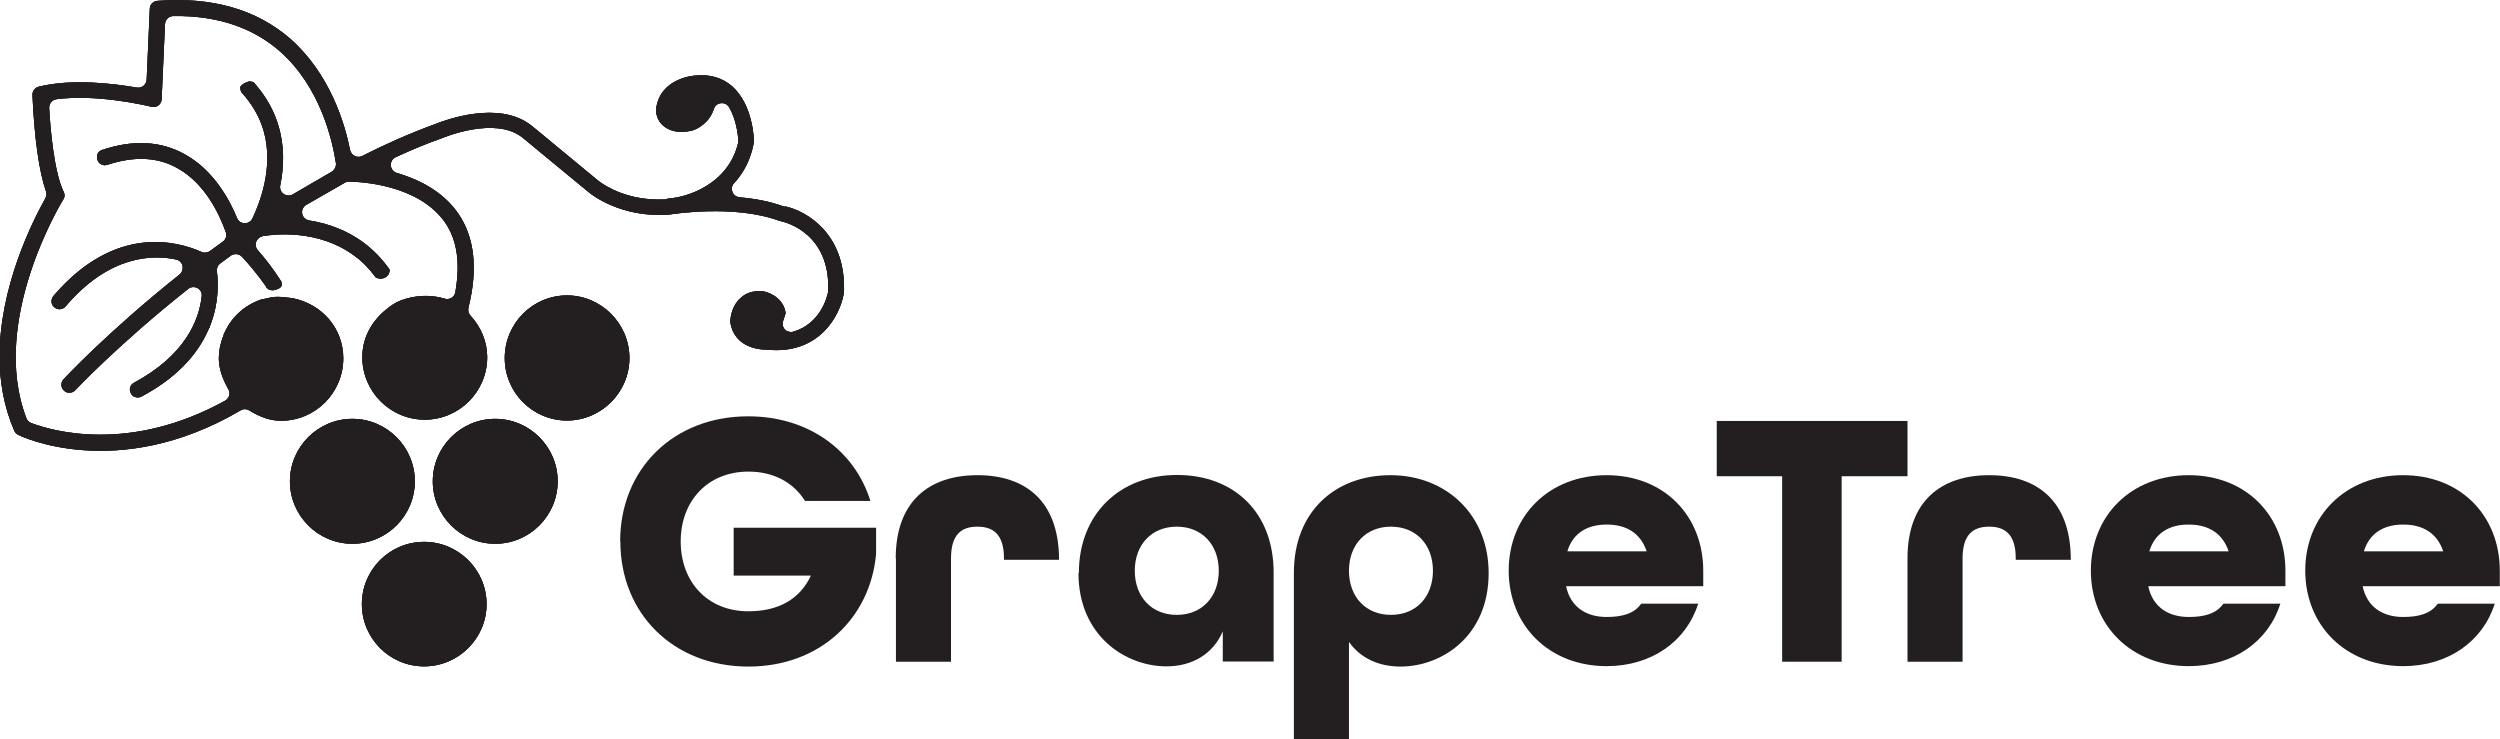
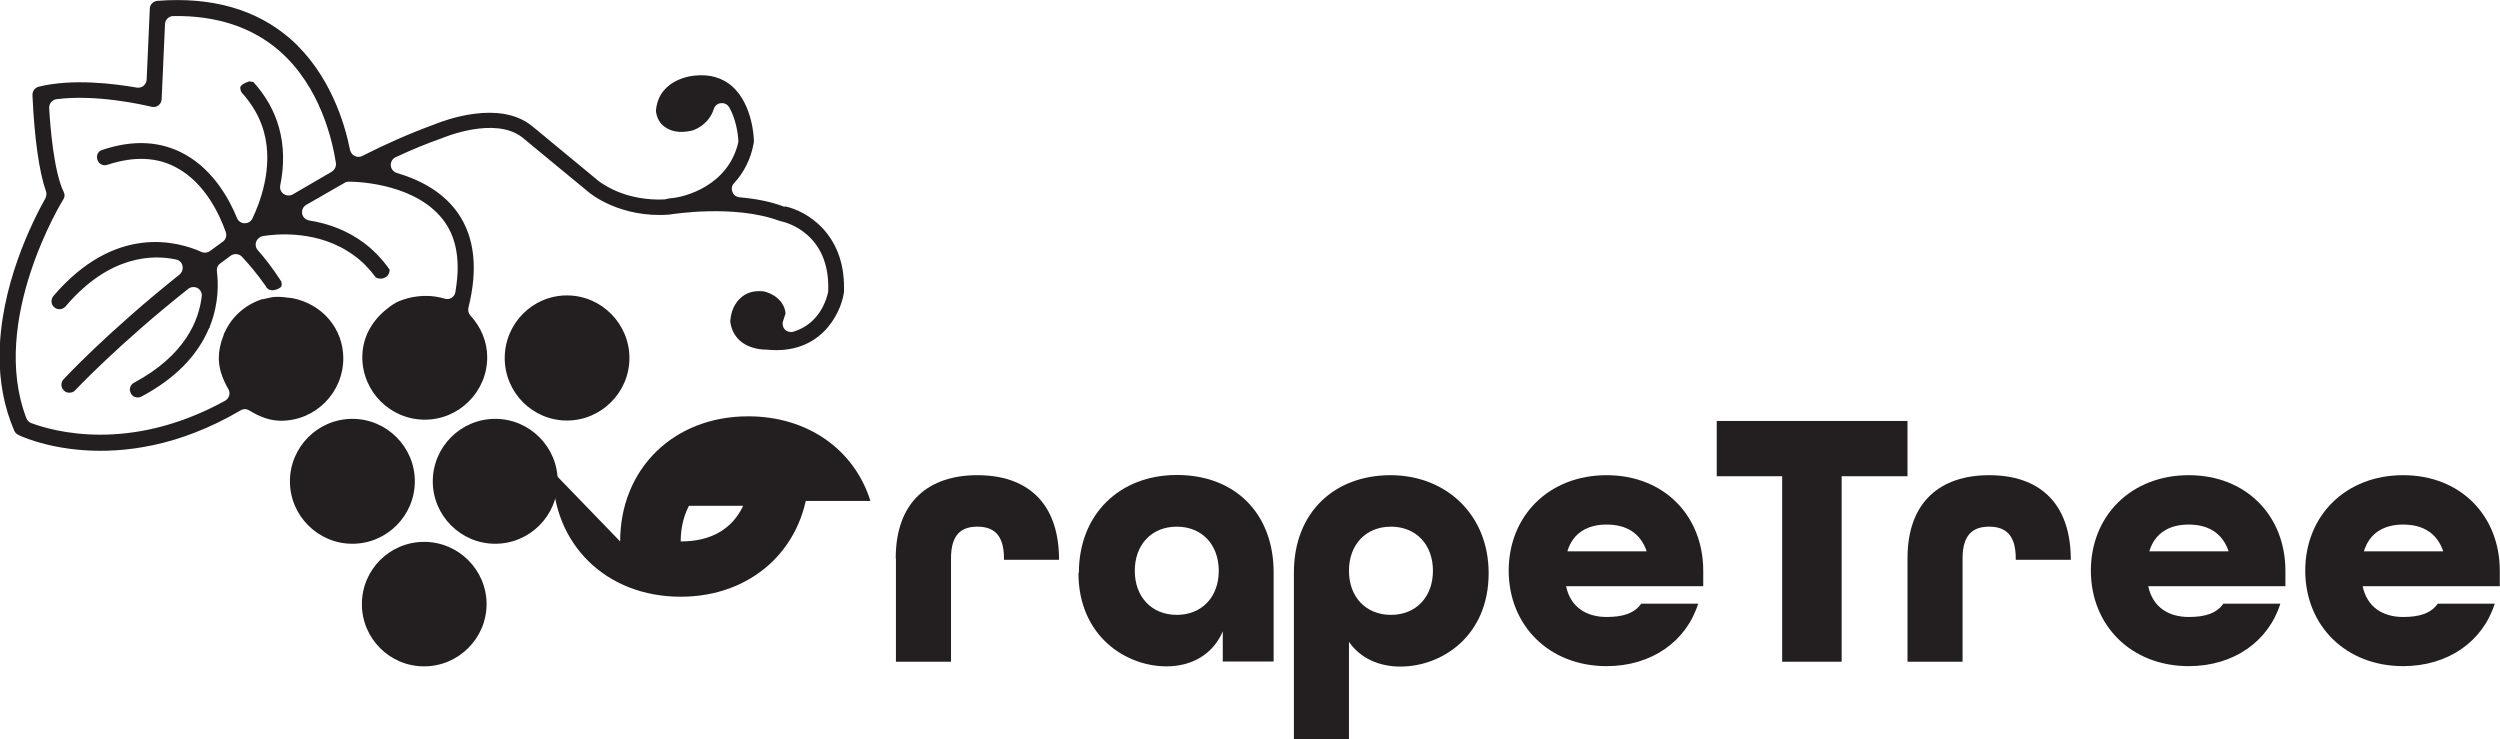
<svg xmlns="http://www.w3.org/2000/svg" id="Layer_1" viewBox="0 0 118.48 35.04">
  <defs>
    <style>
      .cls-1 {
        fill: #231f20;
      }
    </style>
  </defs>
  <path class="cls-1" d="M23.47,19.85c-1.63,0-2.96,1.33-2.96,2.96s1.33,2.96,2.96,2.96,2.96-1.33,2.96-2.96-1.33-2.96-2.96-2.96M16.7,19.85c-1.63,0-2.96,1.33-2.96,2.96s1.33,2.96,2.96,2.96,2.96-1.33,2.96-2.96-1.33-2.96-2.96-2.96M20.1,25.68c-1.63,0-2.95,1.32-2.95,2.95s1.32,2.95,2.95,2.95,2.96-1.33,2.96-2.95-1.33-2.95-2.96-2.95M26.87,14c-1.63,0-2.95,1.33-2.95,2.97s1.33,2.96,2.95,2.96,2.96-1.33,2.96-2.96-1.33-2.97-2.96-2.97M37.17,9.8s-.03,0-.05-.02c-.59-.22-1.27-.36-2.08-.43-.15-.02-.28-.11-.33-.26-.02-.05-.03-.1-.03-.14,0-.1.04-.2.11-.27.48-.52.79-1.16.92-1.85,0,0,.01-.09.02-.13,0-.11-.04-1.72-1.03-2.61-.46-.4-1.05-.58-1.74-.51-.07,0-1.71.12-1.87,1.62,0,0,0,.06,0,.1.05.31.18.55.41.71.31.23.73.3,1.24.19,0,0,.04-.01.05-.01.27-.07.84-.38,1.04-1.03.05-.15.18-.26.34-.27.16-.02.31.06.39.2.32.55.41,1.25.43,1.53,0,.04,0,.08,0,.12-.47,2.05-2.52,2.62-3.26,2.66l-.1.02s-.1.03-.13.03c-1.73.08-2.81-.63-3.13-.87l-2.65-2.19s-.53-.44-.55-.45c-1.54-1.2-4.07-.25-4.57-.05-1.2.44-2.35.95-3.43,1.5-.11.06-.25.06-.36,0-.11-.05-.19-.16-.22-.28-.25-1.26-.95-3.61-2.83-5.27C12.15.44,10.03-.16,7.46.04c-.2.02-.35.17-.36.36l-.15,3.37c0,.11-.06.22-.15.3-.09.07-.21.1-.32.08-1.05-.18-3.04-.44-4.65-.04-.16.04-.29.2-.29.36v.08c.09,1.98.31,3.58.64,4.52.02.04.02.09.02.13,0,.07-.02.14-.05.2-.61,1.09-2.17,4.18-2.17,7.5,0,1.17.2,2.37.7,3.52.03.06.08.14.19.19.04.03,4.66,2.29,10.53-1.16.12-.08.28-.08.41,0,.54.33,1.02.49,1.51.49,1.63,0,2.95-1.33,2.95-2.96,0-1.4-.99-2.57-2.41-2.85h0c-.37-.05-.62-.07-.8-.06-.22.01-.29.05-.6.11-.03,0-.05,0-.08.01,0,0-.01.01-.02.01-.77.27-1.38.82-1.71,1.55-.01.03-.03.04-.04.06,0,.03,0,.06-.02.09-.15.38-.22.73-.22,1.07,0,.47.15.94.45,1.47.06.09.07.21.04.31-.03.1-.1.19-.19.24-4.53,2.5-8.18,1.44-9.19,1.06-.11-.04-.19-.13-.23-.23-1.78-4.63,1.71-10.31,1.75-10.37h0c.07-.1.08-.24.02-.35-.47-.96-.64-3.1-.69-3.98-.01-.21.14-.39.35-.42,1.88-.24,4.08.26,4.5.36.12.03.24,0,.32-.06.1-.07.15-.18.16-.29l.16-3.57c.01-.21.18-.38.4-.38,2.04-.03,3.73.53,5.02,1.65,1.96,1.71,2.52,4.29,2.68,5.32.02.16-.06.32-.2.41l-.31.18-1.53.89c-.13.08-.31.07-.44-.02-.13-.09-.19-.25-.16-.4.2-.97.18-1.9-.06-2.75-.22-.79-.63-1.51-1.21-2.15-.11-.03-.2-.04-.24-.02-.17.06-.31.13-.37.23-.03.05-.01.16.04.27.51.56.87,1.18,1.06,1.85.49,1.74-.22,3.47-.54,4.14-.07.14-.22.23-.37.22-.16,0-.3-.1-.36-.25-.32-.79-1.07-2.24-2.46-3.01-1.14-.64-2.46-.71-3.94-.21-.09.03-.16.09-.2.17-.04.09-.05.19-.01.3.03.09.09.17.18.21.09.05.19.05.29.02,1.27-.42,2.39-.37,3.32.16,1.32.73,2,2.21,2.29,3.03.06.17,0,.36-.15.46l-.59.43c-.12.09-.28.11-.41.05-1.14-.51-4.1-1.33-7.02,2.09-.13.16-.12.4.04.53.16.14.39.12.53-.03,2.1-2.48,4.19-2.46,5.25-2.23.15.03.27.15.3.3.03.15-.02.31-.14.41-3.39,2.7-5.48,4.94-5.5,4.97-.07.07-.1.16-.1.26,0,.1.04.19.12.27.07.07.17.11.27.1.1,0,.19-.04.25-.1.01-.01,2.05-2.19,5.37-4.82.12-.1.3-.11.44-.04.14.08.22.23.2.39-.13,1.15-.79,2.8-3.21,4.1-.09.05-.16.13-.18.22-.03.09-.02.19.04.29.04.09.12.15.21.17.1.03.2.02.29-.03,1.56-.83,2.63-1.91,3.18-3.2.01-.03.03-.05.05-.07,0-.03,0-.06.02-.09.43-1.1.38-2.08.32-2.56-.02-.15.03-.29.15-.38l.5-.37c.16-.12.4-.1.54.05.29.31.72.81,1.14,1.41,0,.02.01.04.02.05.05.05.11.1.17.11.15.05.37-.02.49-.12.08-.06.07-.17.04-.28-.4-.63-.81-1.14-1.11-1.48-.1-.11-.13-.26-.08-.4.05-.14.17-.24.31-.27.59-.1,2.65-.32,4.33.92.38.27.72.62,1.03,1.04.32.16.68-.05.65-.38-.36-.51-.78-.94-1.24-1.28-.74-.54-1.6-.89-2.56-1.04-.17-.03-.31-.15-.34-.32-.03-.17.04-.33.19-.42l1.83-1.05c.06-.04.13-.05.19-.05.54,0,3.3.13,4.56,1.93.4.57.6,1.29.6,2.14,0,.36-.04.75-.11,1.17-.02.12-.09.21-.19.27-.1.06-.22.07-.33.03-.55-.16-1.06-.15-1.48-.07h-.02c-.36.07-.63.18-.77.25-.28.16-.38.25-.54.38-.7.59-1.08,1.37-1.08,2.22,0,1.63,1.33,2.96,2.96,2.96s2.96-1.33,2.96-2.96c0-.71-.28-1.42-.8-1.98-.09-.1-.12-.24-.09-.37.46-1.84.29-3.34-.49-4.47-.62-.89-1.6-1.53-2.9-1.91-.16-.05-.28-.19-.29-.36-.01-.17.08-.32.23-.39.82-.38,1.51-.66,2.14-.88l.05-.02c.1-.04,2.51-1.05,3.81-.04,0,0,3.18,2.63,3.2,2.64.02.01,1.44,1.2,3.78,1.02,0,0,.07-.01.05-.01.03,0,2.99-.49,5.14.3,0,0,.12.03.11.03.24.05,2.31.59,2.22,3.27,0,.02,0,.04,0,.06-.05.25-.35,1.51-1.65,1.9-.15.04-.3,0-.4-.1-.07-.07-.11-.17-.11-.28,0-.04,0-.08.02-.12,0,0,.08-.25.12-.37-.06-.6-.6-.96-1.08-1.05,0,0-.06,0-.07,0-.41-.02-.74.09-.99.33-.39.35-.46.85-.48,1.06,0,.03,0,.06,0,.07.19,1.29,1.53,1.31,1.69,1.31.02,0,.03,0,.04,0,2.49.26,3.48-1.63,3.65-2.67,0,0,0-.04.01-.07,0-.07,0-.15,0-.22,0-2.53-1.74-3.6-2.79-3.83" />
-   <path class="cls-1" d="M23.47,19.85c-1.63,0-2.96,1.33-2.96,2.96s1.33,2.96,2.96,2.96,2.96-1.33,2.96-2.96-1.33-2.96-2.96-2.96M16.7,19.85c-1.63,0-2.96,1.33-2.96,2.96s1.33,2.96,2.96,2.96,2.96-1.33,2.96-2.96-1.33-2.96-2.96-2.96M20.1,25.68c-1.63,0-2.95,1.32-2.95,2.95s1.32,2.95,2.95,2.95,2.96-1.33,2.96-2.95-1.33-2.95-2.96-2.95M26.87,14c-1.63,0-2.95,1.33-2.95,2.97s1.33,2.96,2.95,2.96,2.96-1.33,2.96-2.96-1.33-2.97-2.96-2.97M37.17,9.8s-.03,0-.05-.02c-.59-.22-1.27-.36-2.08-.43-.15-.02-.28-.11-.33-.26-.02-.05-.03-.1-.03-.14,0-.1.04-.2.11-.27.48-.52.79-1.16.92-1.85,0,0,.01-.09.02-.13,0-.11-.04-1.72-1.03-2.61-.46-.4-1.05-.58-1.74-.51-.07,0-1.71.12-1.87,1.62,0,0,0,.06,0,.1.05.31.18.55.41.71.31.23.73.3,1.24.19,0,0,.04-.01.05-.01.27-.07.84-.38,1.04-1.03.05-.15.18-.26.34-.27.16-.02.31.06.39.2.32.55.41,1.25.43,1.53,0,.04,0,.08,0,.12-.47,2.05-2.52,2.62-3.26,2.66l-.1.02s-.1.03-.13.03c-1.73.08-2.81-.63-3.13-.87l-2.65-2.19s-.53-.44-.55-.45c-1.54-1.2-4.07-.25-4.57-.05-1.2.44-2.35.95-3.43,1.5-.11.06-.25.06-.36,0-.11-.05-.19-.16-.22-.28-.25-1.26-.95-3.61-2.83-5.27C12.15.44,10.03-.16,7.46.04c-.2.02-.35.17-.36.36l-.15,3.37c0,.11-.06.22-.15.3-.09.07-.21.1-.32.08-1.05-.18-3.04-.44-4.65-.04-.16.04-.29.2-.29.36v.08c.09,1.98.31,3.58.64,4.52.02.04.02.09.02.13,0,.07-.02.14-.05.2-.61,1.09-2.17,4.18-2.17,7.5,0,1.17.2,2.37.7,3.52.03.06.08.14.19.19.04.03,4.66,2.29,10.53-1.16.12-.08.28-.08.41,0,.54.33,1.02.49,1.51.49,1.63,0,2.95-1.33,2.95-2.96,0-1.4-.99-2.57-2.41-2.85h0c-.37-.05-.62-.07-.8-.06-.22.01-.29.05-.6.11-.03,0-.05,0-.08.01,0,0-.01.01-.02.01-.77.27-1.38.82-1.71,1.55-.01.03-.03.04-.04.06,0,.03,0,.06-.02.09-.15.38-.22.73-.22,1.07,0,.47.15.94.45,1.47.06.09.07.21.04.31-.03.1-.1.19-.19.24-4.53,2.5-8.18,1.44-9.19,1.06-.11-.04-.19-.13-.23-.23-1.78-4.63,1.71-10.31,1.75-10.37h0c.07-.1.08-.24.02-.35-.47-.96-.64-3.1-.69-3.98-.01-.21.14-.39.35-.42,1.88-.24,4.08.26,4.5.36.12.03.24,0,.32-.06.1-.07.15-.18.16-.29l.16-3.57c.01-.21.18-.38.4-.38,2.04-.03,3.73.53,5.02,1.65,1.96,1.71,2.52,4.29,2.68,5.32.02.16-.06.32-.2.41l-.31.18-1.53.89c-.13.08-.31.07-.44-.02-.13-.09-.19-.25-.16-.4.2-.97.18-1.9-.06-2.75-.22-.79-.63-1.51-1.21-2.15-.11-.03-.2-.04-.24-.02-.17.06-.31.13-.37.23-.03.05-.01.16.04.27.51.56.87,1.18,1.06,1.85.49,1.74-.22,3.47-.54,4.14-.07.14-.22.23-.37.22-.16,0-.3-.1-.36-.25-.32-.79-1.07-2.24-2.46-3.01-1.14-.64-2.46-.71-3.94-.21-.09.03-.16.09-.2.17-.04.09-.05.19-.01.3.03.09.09.17.18.21.09.05.19.05.29.02,1.27-.42,2.39-.37,3.32.16,1.32.73,2,2.21,2.29,3.03.06.17,0,.36-.15.46l-.59.43c-.12.09-.28.11-.41.05-1.14-.51-4.1-1.33-7.02,2.09-.13.16-.12.4.04.53.16.14.39.12.53-.03,2.1-2.48,4.19-2.46,5.25-2.23.15.03.27.15.3.3.03.15-.02.31-.14.41-3.39,2.7-5.48,4.94-5.5,4.97-.07.07-.1.16-.1.26,0,.1.04.19.12.27.07.07.17.11.27.1.1,0,.19-.04.25-.1.01-.01,2.05-2.19,5.37-4.82.12-.1.3-.11.44-.04.14.08.22.23.2.39-.13,1.15-.79,2.8-3.21,4.1-.09.05-.16.13-.18.22-.03.09-.02.19.04.29.04.09.12.15.21.17.1.03.2.02.29-.03,1.56-.83,2.63-1.91,3.18-3.2.01-.03.03-.05.05-.07,0-.03,0-.06.02-.09.43-1.1.38-2.08.32-2.56-.02-.15.03-.29.15-.38l.5-.37c.16-.12.4-.1.54.05.29.31.72.81,1.14,1.41,0,.02.01.04.02.05.05.05.11.1.17.11.15.05.37-.02.49-.12.08-.06.07-.17.04-.28-.4-.63-.81-1.14-1.11-1.48-.1-.11-.13-.26-.08-.4.05-.14.17-.24.31-.27.59-.1,2.65-.32,4.33.92.38.27.72.62,1.03,1.04.32.16.68-.05.65-.38-.36-.51-.78-.94-1.24-1.28-.74-.54-1.6-.89-2.56-1.04-.17-.03-.31-.15-.34-.32-.03-.17.04-.33.19-.42l1.83-1.05c.06-.04.13-.05.19-.05.54,0,3.3.13,4.56,1.93.4.57.6,1.29.6,2.14,0,.36-.04.75-.11,1.17-.02.12-.09.21-.19.27-.1.06-.22.07-.33.03-.55-.16-1.06-.15-1.48-.07h-.02c-.36.07-.63.18-.77.25-.28.16-.38.25-.54.38-.7.59-1.08,1.37-1.08,2.22,0,1.63,1.33,2.96,2.96,2.96s2.96-1.33,2.96-2.96c0-.71-.28-1.42-.8-1.98-.09-.1-.12-.24-.09-.37.46-1.84.29-3.34-.49-4.47-.62-.89-1.6-1.53-2.9-1.91-.16-.05-.28-.19-.29-.36-.01-.17.08-.32.23-.39.82-.38,1.51-.66,2.14-.88l.05-.02c.1-.04,2.51-1.05,3.81-.04,0,0,3.18,2.63,3.2,2.64.02.01,1.44,1.2,3.78,1.02,0,0,.07-.01.05-.01.03,0,2.99-.49,5.14.3,0,0,.12.03.11.03.24.05,2.31.59,2.22,3.27,0,.02,0,.04,0,.06-.05.25-.35,1.51-1.65,1.9-.15.04-.3,0-.4-.1-.07-.07-.11-.17-.11-.28,0-.04,0-.08.02-.12,0,0,.08-.25.12-.37-.06-.6-.6-.96-1.08-1.05,0,0-.06,0-.07,0-.41-.02-.74.09-.99.33-.39.35-.46.85-.48,1.06,0,.03,0,.06,0,.07.19,1.29,1.53,1.31,1.69,1.31.02,0,.03,0,.04,0,2.49.26,3.48-1.63,3.65-2.67,0,0,0-.04.01-.07,0-.07,0-.15,0-.22,0-2.53-1.74-3.6-2.79-3.83" />
-   <path class="cls-1" d="M23.47,19.85c-1.63,0-2.96,1.33-2.96,2.96s1.33,2.96,2.96,2.96,2.96-1.33,2.96-2.96-1.33-2.96-2.96-2.96M16.7,19.85c-1.63,0-2.96,1.33-2.96,2.96s1.33,2.96,2.96,2.96,2.96-1.33,2.96-2.96-1.33-2.96-2.96-2.96M20.1,25.68c-1.63,0-2.95,1.32-2.95,2.95s1.32,2.95,2.95,2.95,2.96-1.33,2.96-2.95-1.33-2.95-2.96-2.95M26.87,14c-1.63,0-2.95,1.33-2.95,2.97s1.33,2.96,2.95,2.96,2.96-1.33,2.96-2.96-1.33-2.97-2.96-2.97M37.17,9.8s-.03,0-.05-.02c-.59-.22-1.27-.36-2.08-.43-.15-.02-.28-.11-.33-.26-.02-.05-.03-.1-.03-.14,0-.1.04-.2.11-.27.48-.52.79-1.16.92-1.85,0,0,.01-.09.02-.13,0-.11-.04-1.72-1.03-2.61-.46-.4-1.05-.58-1.74-.51-.07,0-1.71.12-1.87,1.62,0,0,0,.06,0,.1.05.31.18.55.41.71.31.23.73.3,1.24.19,0,0,.04-.01.05-.01.27-.07.84-.38,1.04-1.03.05-.15.18-.26.34-.27.16-.02.31.06.39.2.32.55.41,1.25.43,1.53,0,.04,0,.08,0,.12-.47,2.05-2.52,2.62-3.26,2.66l-.1.02s-.1.03-.13.03c-1.73.08-2.81-.63-3.13-.87l-2.65-2.19s-.53-.44-.55-.45c-1.54-1.2-4.07-.25-4.57-.05-1.2.44-2.35.95-3.43,1.5-.11.06-.25.06-.36,0-.11-.05-.19-.16-.22-.28-.25-1.26-.95-3.61-2.83-5.27C12.15.44,10.03-.16,7.46.04c-.2.02-.35.17-.36.36l-.15,3.37c0,.11-.06.22-.15.3-.09.07-.21.1-.32.08-1.05-.18-3.04-.44-4.65-.04-.16.04-.29.2-.29.36v.08c.09,1.98.31,3.58.64,4.52.02.04.02.09.02.13,0,.07-.02.14-.05.2-.61,1.09-2.17,4.18-2.17,7.5,0,1.17.2,2.37.7,3.52.03.06.08.14.19.19.04.03,4.66,2.29,10.53-1.16.12-.08.28-.08.41,0,.54.33,1.02.49,1.51.49,1.63,0,2.95-1.33,2.95-2.96,0-1.4-.99-2.57-2.41-2.85h0c-.37-.05-.62-.07-.8-.06-.22.01-.29.05-.6.11-.03,0-.05,0-.08.01,0,0-.01.01-.02.01-.77.27-1.38.82-1.71,1.55-.01.03-.03.04-.04.06,0,.03,0,.06-.02.09-.15.38-.22.73-.22,1.07,0,.47.15.94.45,1.47.06.09.07.21.04.31-.03.1-.1.19-.19.24-4.53,2.5-8.18,1.44-9.19,1.06-.11-.04-.19-.13-.23-.23-1.78-4.63,1.71-10.31,1.75-10.37h0c.07-.1.08-.24.02-.35-.47-.96-.64-3.1-.69-3.98-.01-.21.14-.39.35-.42,1.88-.24,4.08.26,4.5.36.12.03.24,0,.32-.06.1-.07.15-.18.16-.29l.16-3.57c.01-.21.18-.38.4-.38,2.04-.03,3.73.53,5.02,1.65,1.96,1.71,2.52,4.29,2.68,5.32.02.16-.06.32-.2.41l-.31.18-1.53.89c-.13.08-.31.07-.44-.02-.13-.09-.19-.25-.16-.4.2-.97.18-1.9-.06-2.75-.22-.79-.63-1.51-1.21-2.15-.11-.03-.2-.04-.24-.02-.17.06-.31.13-.37.23-.03.05-.01.16.04.27.51.56.87,1.18,1.06,1.85.49,1.74-.22,3.47-.54,4.14-.07.14-.22.23-.37.22-.16,0-.3-.1-.36-.25-.32-.79-1.07-2.24-2.46-3.01-1.14-.64-2.46-.71-3.94-.21-.09.03-.16.09-.2.17-.04.09-.05.19-.01.3.03.09.09.17.18.21.09.05.19.05.29.02,1.27-.42,2.39-.37,3.32.16,1.32.73,2,2.21,2.29,3.03.06.17,0,.36-.15.46l-.59.43c-.12.09-.28.11-.41.05-1.14-.51-4.1-1.33-7.02,2.09-.13.16-.12.4.04.53.16.14.39.12.53-.03,2.1-2.48,4.19-2.46,5.25-2.23.15.03.27.15.3.3.03.15-.02.31-.14.41-3.39,2.7-5.48,4.94-5.5,4.97-.07.07-.1.16-.1.26,0,.1.04.19.12.27.07.07.17.11.27.1.1,0,.19-.04.25-.1.01-.01,2.05-2.19,5.37-4.82.12-.1.3-.11.44-.04.14.08.22.23.2.39-.13,1.15-.79,2.8-3.21,4.1-.09.05-.16.13-.18.22-.03.09-.02.19.04.29.04.09.12.15.21.17.1.03.2.02.29-.03,1.56-.83,2.63-1.91,3.18-3.2.01-.03.03-.05.05-.07,0-.03,0-.06.02-.09.43-1.1.38-2.08.32-2.56-.02-.15.03-.29.15-.38l.5-.37c.16-.12.4-.1.54.05.29.31.72.81,1.14,1.41,0,.02.01.04.02.05.05.05.11.1.17.11.15.05.37-.02.49-.12.08-.06.07-.17.04-.28-.4-.63-.81-1.14-1.11-1.48-.1-.11-.13-.26-.08-.4.05-.14.17-.24.31-.27.59-.1,2.65-.32,4.33.92.38.27.72.62,1.03,1.04.32.16.68-.05.65-.38-.36-.51-.78-.94-1.24-1.28-.74-.54-1.6-.89-2.56-1.04-.17-.03-.31-.15-.34-.32-.03-.17.04-.33.19-.42l1.83-1.05c.06-.04.13-.05.19-.05.54,0,3.3.13,4.56,1.93.4.57.6,1.29.6,2.14,0,.36-.04.75-.11,1.17-.02.12-.09.21-.19.27-.1.06-.22.07-.33.03-.55-.16-1.06-.15-1.48-.07h-.02c-.36.07-.63.18-.77.25-.28.16-.38.25-.54.38-.7.59-1.08,1.37-1.08,2.22,0,1.63,1.33,2.96,2.96,2.96s2.96-1.33,2.96-2.96c0-.71-.28-1.42-.8-1.98-.09-.1-.12-.24-.09-.37.46-1.84.29-3.34-.49-4.47-.62-.89-1.6-1.53-2.9-1.91-.16-.05-.28-.19-.29-.36-.01-.17.08-.32.23-.39.82-.38,1.51-.66,2.14-.88l.05-.02c.1-.04,2.51-1.05,3.81-.04,0,0,3.18,2.63,3.2,2.64.02.01,1.44,1.2,3.78,1.02,0,0,.07-.01.05-.01.03,0,2.99-.49,5.14.3,0,0,.12.03.11.03.24.05,2.31.59,2.22,3.27,0,.02,0,.04,0,.06-.05.25-.35,1.51-1.65,1.9-.15.04-.3,0-.4-.1-.07-.07-.11-.17-.11-.28,0-.04,0-.08.02-.12,0,0,.08-.25.12-.37-.06-.6-.6-.96-1.08-1.05,0,0-.06,0-.07,0-.41-.02-.74.09-.99.33-.39.35-.46.85-.48,1.06,0,.03,0,.06,0,.07.19,1.29,1.53,1.31,1.69,1.31.02,0,.03,0,.04,0,2.49.26,3.48-1.63,3.65-2.67,0,0,0-.04.01-.07,0-.07,0-.15,0-.22,0-2.53-1.74-3.6-2.79-3.83" />
-   <path class="cls-1" d="M29.39,25.66c0-3.42,2.51-5.93,6.07-5.93,2.84,0,5.04,1.6,5.79,4.01h-3.1c-.54-.87-1.48-1.39-2.68-1.39-1.93,0-3.21,1.39-3.21,3.31s1.27,3.31,3.21,3.31c1.43,0,2.44-.58,2.96-1.69h-3.66v-2.27h6.75v1.24c-.28,3.1-2.7,5.34-6.05,5.34-3.56,0-6.07-2.51-6.07-5.93" />
+   <path class="cls-1" d="M29.39,25.66c0-3.42,2.51-5.93,6.07-5.93,2.84,0,5.04,1.6,5.79,4.01h-3.1c-.54-.87-1.48-1.39-2.68-1.39-1.93,0-3.21,1.39-3.21,3.31c1.43,0,2.44-.58,2.96-1.69h-3.66v-2.27h6.75v1.24c-.28,3.1-2.7,5.34-6.05,5.34-3.56,0-6.07-2.51-6.07-5.93" />
  <path class="cls-1" d="M42.45,26.46c0-2.69,1.57-3.94,3.87-3.94s3.85,1.24,3.87,3.96v.05h-2.61v-.07c0-1.15-.52-1.5-1.26-1.5s-1.25.35-1.25,1.5v4.9h-2.61v-4.9Z" />
  <path class="cls-1" d="M51.13,27.15c0-2.77,1.92-4.64,4.65-4.64s4.58,1.8,4.58,4.62v4.22h-2.41v-1.43c-.45,1.06-1.43,1.66-2.67,1.66-1.92,0-4.17-1.43-4.17-4.43M57.76,27.05c0-1.24-.8-2.09-1.99-2.09s-1.99.85-1.99,2.09.8,2.09,1.99,2.09,1.99-.85,1.99-2.09" />
  <path class="cls-1" d="M61.32,27.14c0-2.89,1.95-4.62,4.58-4.62s4.65,1.87,4.65,4.64c0,3-2.23,4.43-4.18,4.43-1.03,0-1.9-.4-2.44-1.17v4.62h-2.61v-7.9ZM67.91,27.05c0-1.24-.8-2.09-1.99-2.09s-1.99.85-1.99,2.09.8,2.09,1.99,2.09,1.99-.85,1.99-2.09" />
  <path class="cls-1" d="M71.5,27.05c0-2.62,1.92-4.53,4.64-4.53s4.58,1.92,4.58,4.53v.73h-6.5c.21,1.01.98,1.46,1.92,1.46.75,0,1.31-.16,1.64-.63h2.7c-.56,1.78-2.2,2.96-4.34,2.96-2.72,0-4.64-1.92-4.64-4.53M78.04,26.13c-.3-.89-.99-1.27-1.9-1.27s-1.6.4-1.86,1.27h3.76Z" />
  <polygon class="cls-1" points="84.46 22.57 81.36 22.57 81.36 19.95 90.4 19.95 90.4 22.57 87.28 22.57 87.28 31.36 84.46 31.36 84.46 22.57" />
  <path class="cls-1" d="M90.4,26.46c0-2.69,1.57-3.94,3.87-3.94s3.85,1.24,3.87,3.96v.05h-2.61v-.07c0-1.15-.52-1.5-1.26-1.5s-1.26.35-1.26,1.5v4.9h-2.61v-4.9Z" />
  <path class="cls-1" d="M99.09,27.05c0-2.62,1.92-4.53,4.64-4.53s4.58,1.92,4.58,4.53v.73h-6.5c.21,1.01.98,1.46,1.92,1.46.75,0,1.31-.16,1.64-.63h2.7c-.56,1.78-2.2,2.96-4.34,2.96-2.72,0-4.64-1.92-4.64-4.53M105.62,26.13c-.3-.89-.99-1.27-1.9-1.27s-1.6.4-1.86,1.27h3.76Z" />
  <path class="cls-1" d="M109.25,27.05c0-2.62,1.92-4.53,4.64-4.53s4.58,1.92,4.58,4.53v.73h-6.5c.21,1.01.98,1.46,1.92,1.46.75,0,1.31-.16,1.64-.63h2.7c-.56,1.78-2.2,2.96-4.34,2.96-2.72,0-4.64-1.92-4.64-4.53M115.79,26.13c-.3-.89-.99-1.27-1.9-1.27s-1.6.4-1.86,1.27h3.76Z" />
</svg>